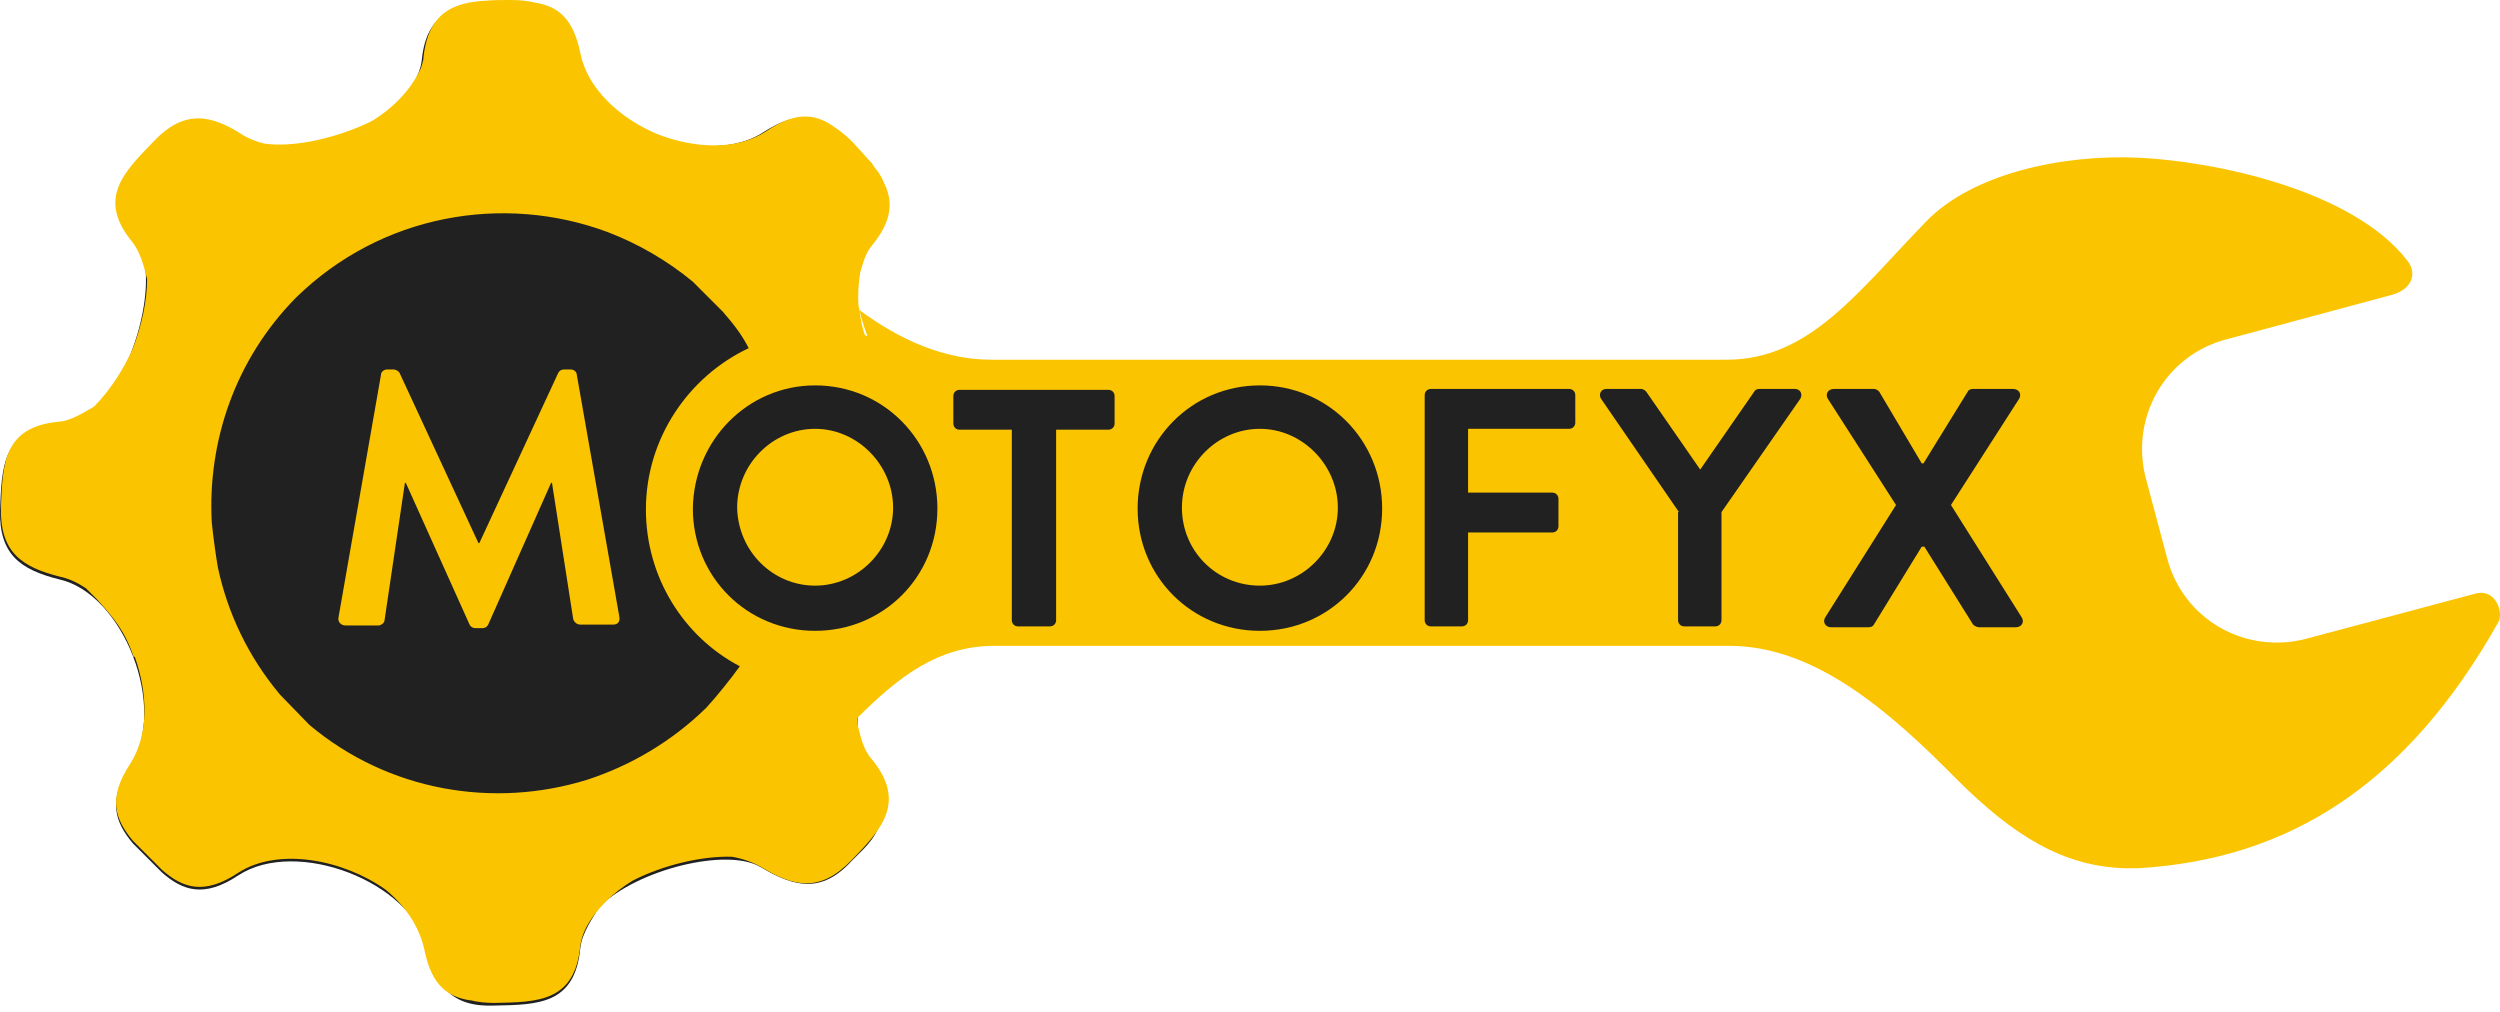
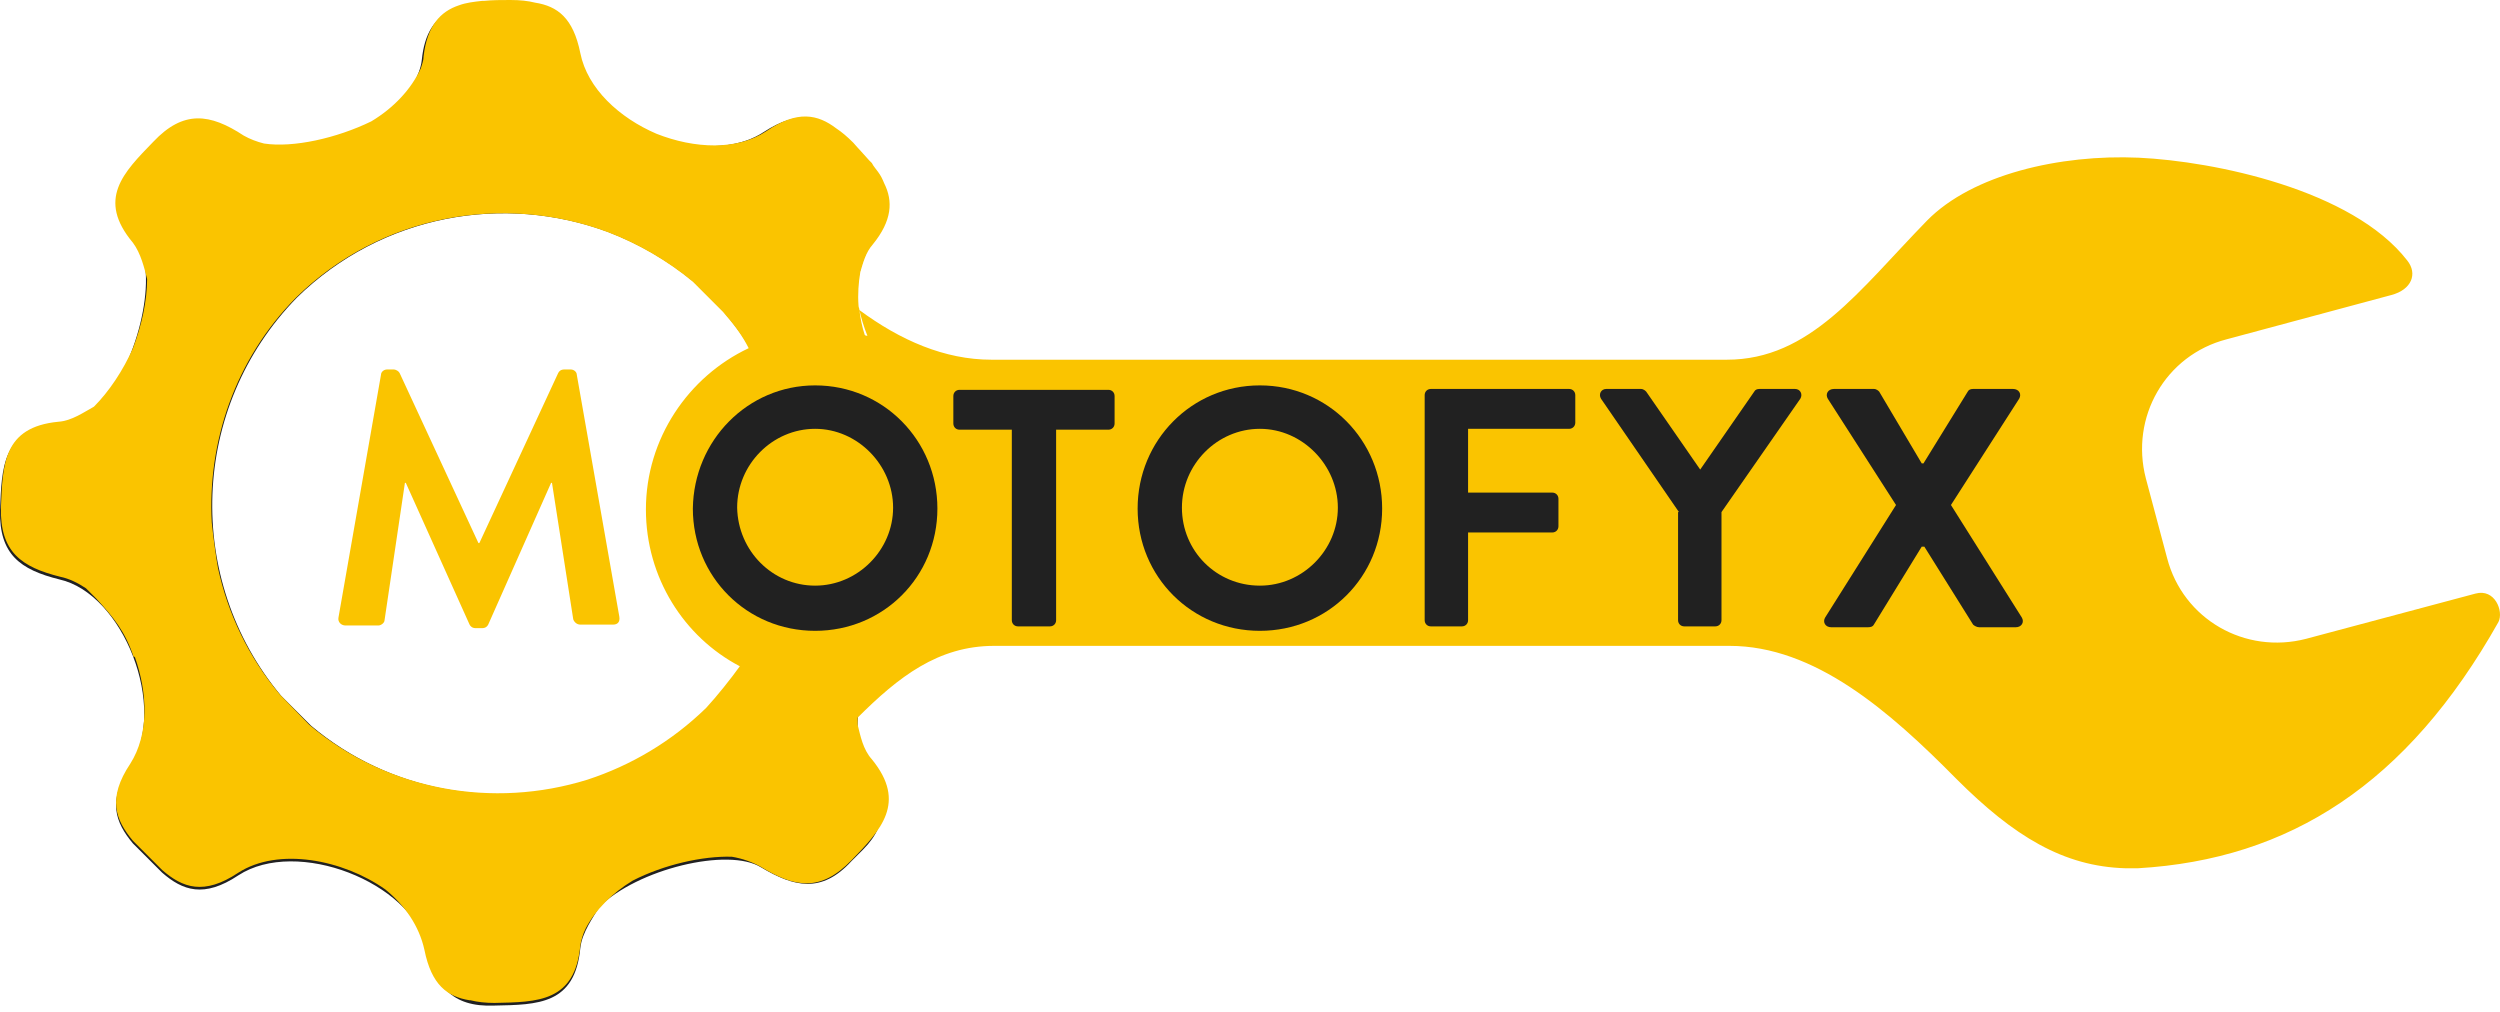
<svg xmlns="http://www.w3.org/2000/svg" width="121" height="49" viewBox="0 0 121 49" fill="none">
-   <path d="M24.101 41.638C32.958 41.638 40.138 34.457 40.138 25.6C40.138 16.743 32.958 9.562 24.101 9.562C15.243 9.562 8.063 16.743 8.063 25.6C8.063 34.457 15.243 41.638 24.101 41.638Z" fill="#212121" />
  <path d="M36.965 6.389C34.821 7.804 31.133 6.861 29.16 5.017C28.517 4.417 28.088 3.731 27.917 3.002C27.445 1.115 26.716 0.086 24.572 0.129C22.557 0.171 20.67 0.214 20.413 2.916C20.327 3.688 19.77 4.417 19.555 4.888C17.711 6.689 13.337 7.761 11.708 6.818C10.121 5.875 8.835 5.489 7.334 7.118L6.991 7.461C5.404 8.919 5.705 10.249 6.691 11.835C7.677 13.422 6.605 17.838 4.761 19.682C4.289 19.897 3.56 20.497 2.789 20.54C0.087 20.797 0.087 22.641 0.001 24.7C-0.042 26.844 0.988 27.573 2.874 28.044C5.962 28.73 8.149 34.262 6.305 37.092C5.19 38.765 5.576 39.794 6.433 40.823L7.849 42.238C8.835 43.096 9.864 43.481 11.536 42.367C14.367 40.523 19.898 42.71 20.627 45.797C21.056 47.684 21.828 48.756 23.929 48.67C26.03 48.627 27.831 48.627 28.088 45.883C28.174 45.111 28.732 44.382 28.989 43.91C30.833 42.066 35.25 40.994 36.836 41.981C38.423 42.924 39.752 43.267 41.21 41.681L41.553 41.337C41.639 41.252 41.682 41.209 41.768 41.123C43.14 39.751 42.797 38.464 41.853 36.964C41.553 36.492 41.468 35.763 41.51 34.905C41.553 33.662 41.639 32.847 42.239 31.603C40.353 31.603 38.38 31.603 36.365 31.603C36.279 31.775 35.078 33.447 34.263 34.305C32.591 35.934 30.619 37.092 28.517 37.778C23.972 39.193 18.869 38.336 15.053 35.12L13.595 33.662C8.921 28.044 9.178 19.725 14.367 14.408C18.483 10.377 24.401 9.348 29.461 11.235C30.919 11.792 32.334 12.607 33.577 13.636L35.035 15.094C35.936 16.166 36.407 16.895 36.922 18.182C38.852 18.182 40.781 18.182 42.711 18.182C41.296 16.123 41.039 13.55 42.239 11.664C43.226 10.206 43.054 9.262 42.454 8.405C42.368 8.276 42.239 8.147 42.154 7.976L40.696 6.518C39.666 5.66 38.68 5.274 36.965 6.389Z" fill="#212121" />
  <path d="M119.812 28.73L111.621 30.917C108.662 31.689 105.661 29.974 104.889 27.015C104.546 25.729 104.203 24.442 103.86 23.156C103.088 20.197 104.803 17.195 107.762 16.424L115.738 14.28C116.724 14.022 117.024 13.25 116.51 12.607C113.851 9.177 107.162 7.804 103.517 7.633C99.7 7.461 95.455 8.448 93.268 10.677C89.966 14.065 87.608 17.41 83.577 17.41C66.51 17.41 65.052 17.41 47.985 17.41C45.713 17.41 43.569 16.466 41.596 15.008C41.682 15.394 41.81 15.823 41.982 16.252C41.939 16.252 41.896 16.252 41.853 16.209C41.725 15.823 41.639 15.394 41.596 15.008C41.596 14.923 41.553 14.88 41.553 14.794C41.51 14.237 41.553 13.679 41.639 13.165C41.768 12.736 41.896 12.221 42.239 11.835C43.183 10.677 43.226 9.734 42.797 8.876C42.711 8.662 42.625 8.49 42.497 8.319C42.411 8.19 42.282 8.062 42.197 7.89L42.068 7.762C41.81 7.461 41.553 7.204 41.296 6.904C40.996 6.604 40.739 6.389 40.481 6.218C39.581 5.532 38.594 5.317 37.094 6.346C35.678 7.29 33.62 7.204 31.776 6.475C29.975 5.703 28.432 4.288 28.088 2.573C27.745 0.858 26.974 0.3 25.902 0.129C25.558 0.043 25.173 0 24.701 0C24.272 0 23.843 1.6294e-07 23.415 0.043H23.329C22.943 0.086 22.557 0.129 22.214 0.257C21.313 0.557 20.67 1.244 20.499 2.744C20.499 2.959 20.413 3.13 20.37 3.302C19.898 4.331 19.041 5.232 17.969 5.875C16.296 6.689 14.195 7.161 12.78 6.947C12.437 6.861 12.094 6.732 11.794 6.561C10.164 5.489 8.878 5.317 7.42 6.861C5.962 8.362 4.675 9.648 6.434 11.749C6.819 12.264 6.991 12.993 7.12 13.508C7.12 14.537 6.862 15.737 6.434 16.852C5.962 17.924 5.276 18.953 4.547 19.683C4.075 19.94 3.475 20.369 2.831 20.412C0.13 20.669 0.13 22.513 0.044 24.571C0.001 26.715 1.03 27.444 2.917 27.916C3.346 28.002 3.775 28.216 4.161 28.473C4.332 28.645 4.504 28.816 4.675 28.988C5.49 29.888 6.048 30.532 6.476 31.818C6.476 31.818 6.476 31.818 6.519 31.775C7.162 33.576 7.205 35.549 6.305 36.964C5.19 38.636 5.576 39.665 6.434 40.694L7.849 42.109C8.835 42.967 9.864 43.353 11.536 42.238C13.466 40.995 16.596 41.595 18.655 43.053C19.598 43.825 20.284 44.811 20.541 45.969C20.884 47.684 21.656 48.241 22.728 48.413H22.771C23.114 48.499 23.5 48.542 23.929 48.542C26.03 48.499 27.831 48.499 28.088 45.754C28.131 45.497 28.217 45.197 28.346 44.94C28.817 44.039 29.632 43.224 30.619 42.624C32.119 41.852 34.006 41.423 35.421 41.466C35.936 41.552 36.407 41.724 36.793 41.938C38.466 42.967 39.709 43.181 41.21 41.638C42.625 40.18 43.912 38.85 42.197 36.749C41.768 36.278 41.639 35.591 41.51 35.077C41.51 34.991 41.51 34.905 41.51 34.82C41.51 34.777 41.51 34.734 41.51 34.734C43.483 32.761 45.413 31.26 48.114 31.26C65.181 31.26 66.639 31.26 83.706 31.26C87.822 31.26 91.424 34.391 94.683 37.693C97.47 40.48 99.872 41.938 102.873 42.024C103.088 42.024 103.259 42.024 103.474 42.024C110.806 41.595 116.51 37.95 120.926 30.103C121.184 29.588 120.755 28.473 119.812 28.73ZM13.552 33.619C12.008 31.775 11.022 29.674 10.55 27.487C10.464 27.015 10.336 26.115 10.25 25.3C10.036 21.398 11.365 17.41 14.324 14.408C18.44 10.377 24.358 9.348 29.418 11.235C30.876 11.792 32.291 12.607 33.535 13.636L34.992 15.094C35.55 15.737 35.936 16.252 36.236 16.852C33.32 18.224 31.262 21.226 31.262 24.657C31.262 27.959 33.106 30.832 35.807 32.247C35.378 32.847 34.692 33.705 34.178 34.262C32.505 35.892 30.533 37.049 28.432 37.736C23.886 39.151 18.783 38.293 14.967 35.077L13.552 33.619Z" fill="#FAC400" />
  <path d="M18.44 18.139C18.44 18.01 18.569 17.882 18.74 17.882H19.041C19.169 17.882 19.298 17.967 19.341 18.053L23.157 26.286C23.2 26.286 23.2 26.286 23.2 26.286L27.017 18.053C27.059 17.967 27.145 17.882 27.317 17.882H27.617C27.788 17.882 27.917 18.01 27.917 18.139L29.975 29.845C30.018 30.103 29.89 30.231 29.675 30.231H28.088C27.917 30.231 27.788 30.103 27.745 29.974L26.716 23.37H26.673L23.629 30.231C23.586 30.317 23.5 30.403 23.329 30.403H23.029C22.857 30.403 22.771 30.317 22.728 30.231L19.641 23.37H19.598L18.612 30.017C18.612 30.146 18.44 30.274 18.312 30.274H16.725C16.511 30.274 16.339 30.103 16.382 29.888L18.44 18.139Z" fill="#FAC400" />
  <path d="M39.452 18.653C42.754 18.653 45.37 21.312 45.37 24.614C45.37 27.916 42.754 30.532 39.452 30.532C36.15 30.532 33.534 27.916 33.534 24.614C33.577 21.312 36.193 18.653 39.452 18.653ZM39.452 28.345C41.51 28.345 43.226 26.629 43.226 24.571C43.226 22.513 41.51 20.755 39.452 20.755C37.394 20.755 35.678 22.47 35.678 24.571C35.721 26.672 37.394 28.345 39.452 28.345Z" fill="#212121" />
  <path d="M48.972 20.797H46.442C46.27 20.797 46.142 20.669 46.142 20.497V19.168C46.142 18.996 46.27 18.868 46.442 18.868H53.646C53.817 18.868 53.946 18.996 53.946 19.168V20.497C53.946 20.669 53.817 20.797 53.646 20.797H51.116V30.017C51.116 30.189 50.987 30.317 50.816 30.317H49.272C49.1 30.317 48.972 30.189 48.972 30.017V20.797Z" fill="#212121" />
  <path d="M60.978 18.653C64.28 18.653 66.896 21.312 66.896 24.614C66.896 27.916 64.28 30.532 60.978 30.532C57.677 30.532 55.061 27.916 55.061 24.614C55.061 21.312 57.677 18.653 60.978 18.653ZM60.978 28.345C63.037 28.345 64.752 26.629 64.752 24.571C64.752 22.513 63.037 20.755 60.978 20.755C58.92 20.755 57.205 22.47 57.205 24.571C57.205 26.672 58.877 28.345 60.978 28.345Z" fill="#212121" />
  <path d="M68.954 19.125C68.954 18.953 69.083 18.825 69.254 18.825H75.944C76.115 18.825 76.244 18.953 76.244 19.125V20.454C76.244 20.626 76.115 20.755 75.944 20.755H71.055V23.842H75.129C75.301 23.842 75.429 23.971 75.429 24.142V25.471C75.429 25.643 75.301 25.772 75.129 25.772H71.055V30.017C71.055 30.188 70.927 30.317 70.755 30.317H69.254C69.083 30.317 68.954 30.188 68.954 30.017V19.125Z" fill="#212121" />
  <path d="M81.261 24.785L77.488 19.297C77.359 19.082 77.488 18.825 77.745 18.825H79.417C79.546 18.825 79.632 18.911 79.675 18.953L82.29 22.727L84.906 18.953C84.949 18.868 85.035 18.825 85.163 18.825H86.879C87.136 18.825 87.265 19.082 87.136 19.297L83.32 24.785V30.017C83.32 30.188 83.191 30.317 83.019 30.317H81.519C81.347 30.317 81.218 30.188 81.218 30.017V24.785H81.261Z" fill="#212121" />
  <path d="M91.767 24.442L88.465 19.297C88.337 19.082 88.465 18.825 88.766 18.825H90.695C90.824 18.825 90.909 18.911 90.952 18.953L93.011 22.427H93.097L95.24 18.953C95.283 18.868 95.369 18.825 95.498 18.825H97.427C97.728 18.825 97.856 19.082 97.728 19.297L94.426 24.442L97.856 29.888C97.985 30.103 97.856 30.36 97.556 30.36H95.798C95.669 30.36 95.541 30.274 95.498 30.231L93.139 26.458H93.011L90.695 30.231C90.652 30.317 90.567 30.36 90.395 30.36H88.637C88.337 30.36 88.208 30.103 88.337 29.888L91.767 24.442Z" fill="#212121" />
</svg>